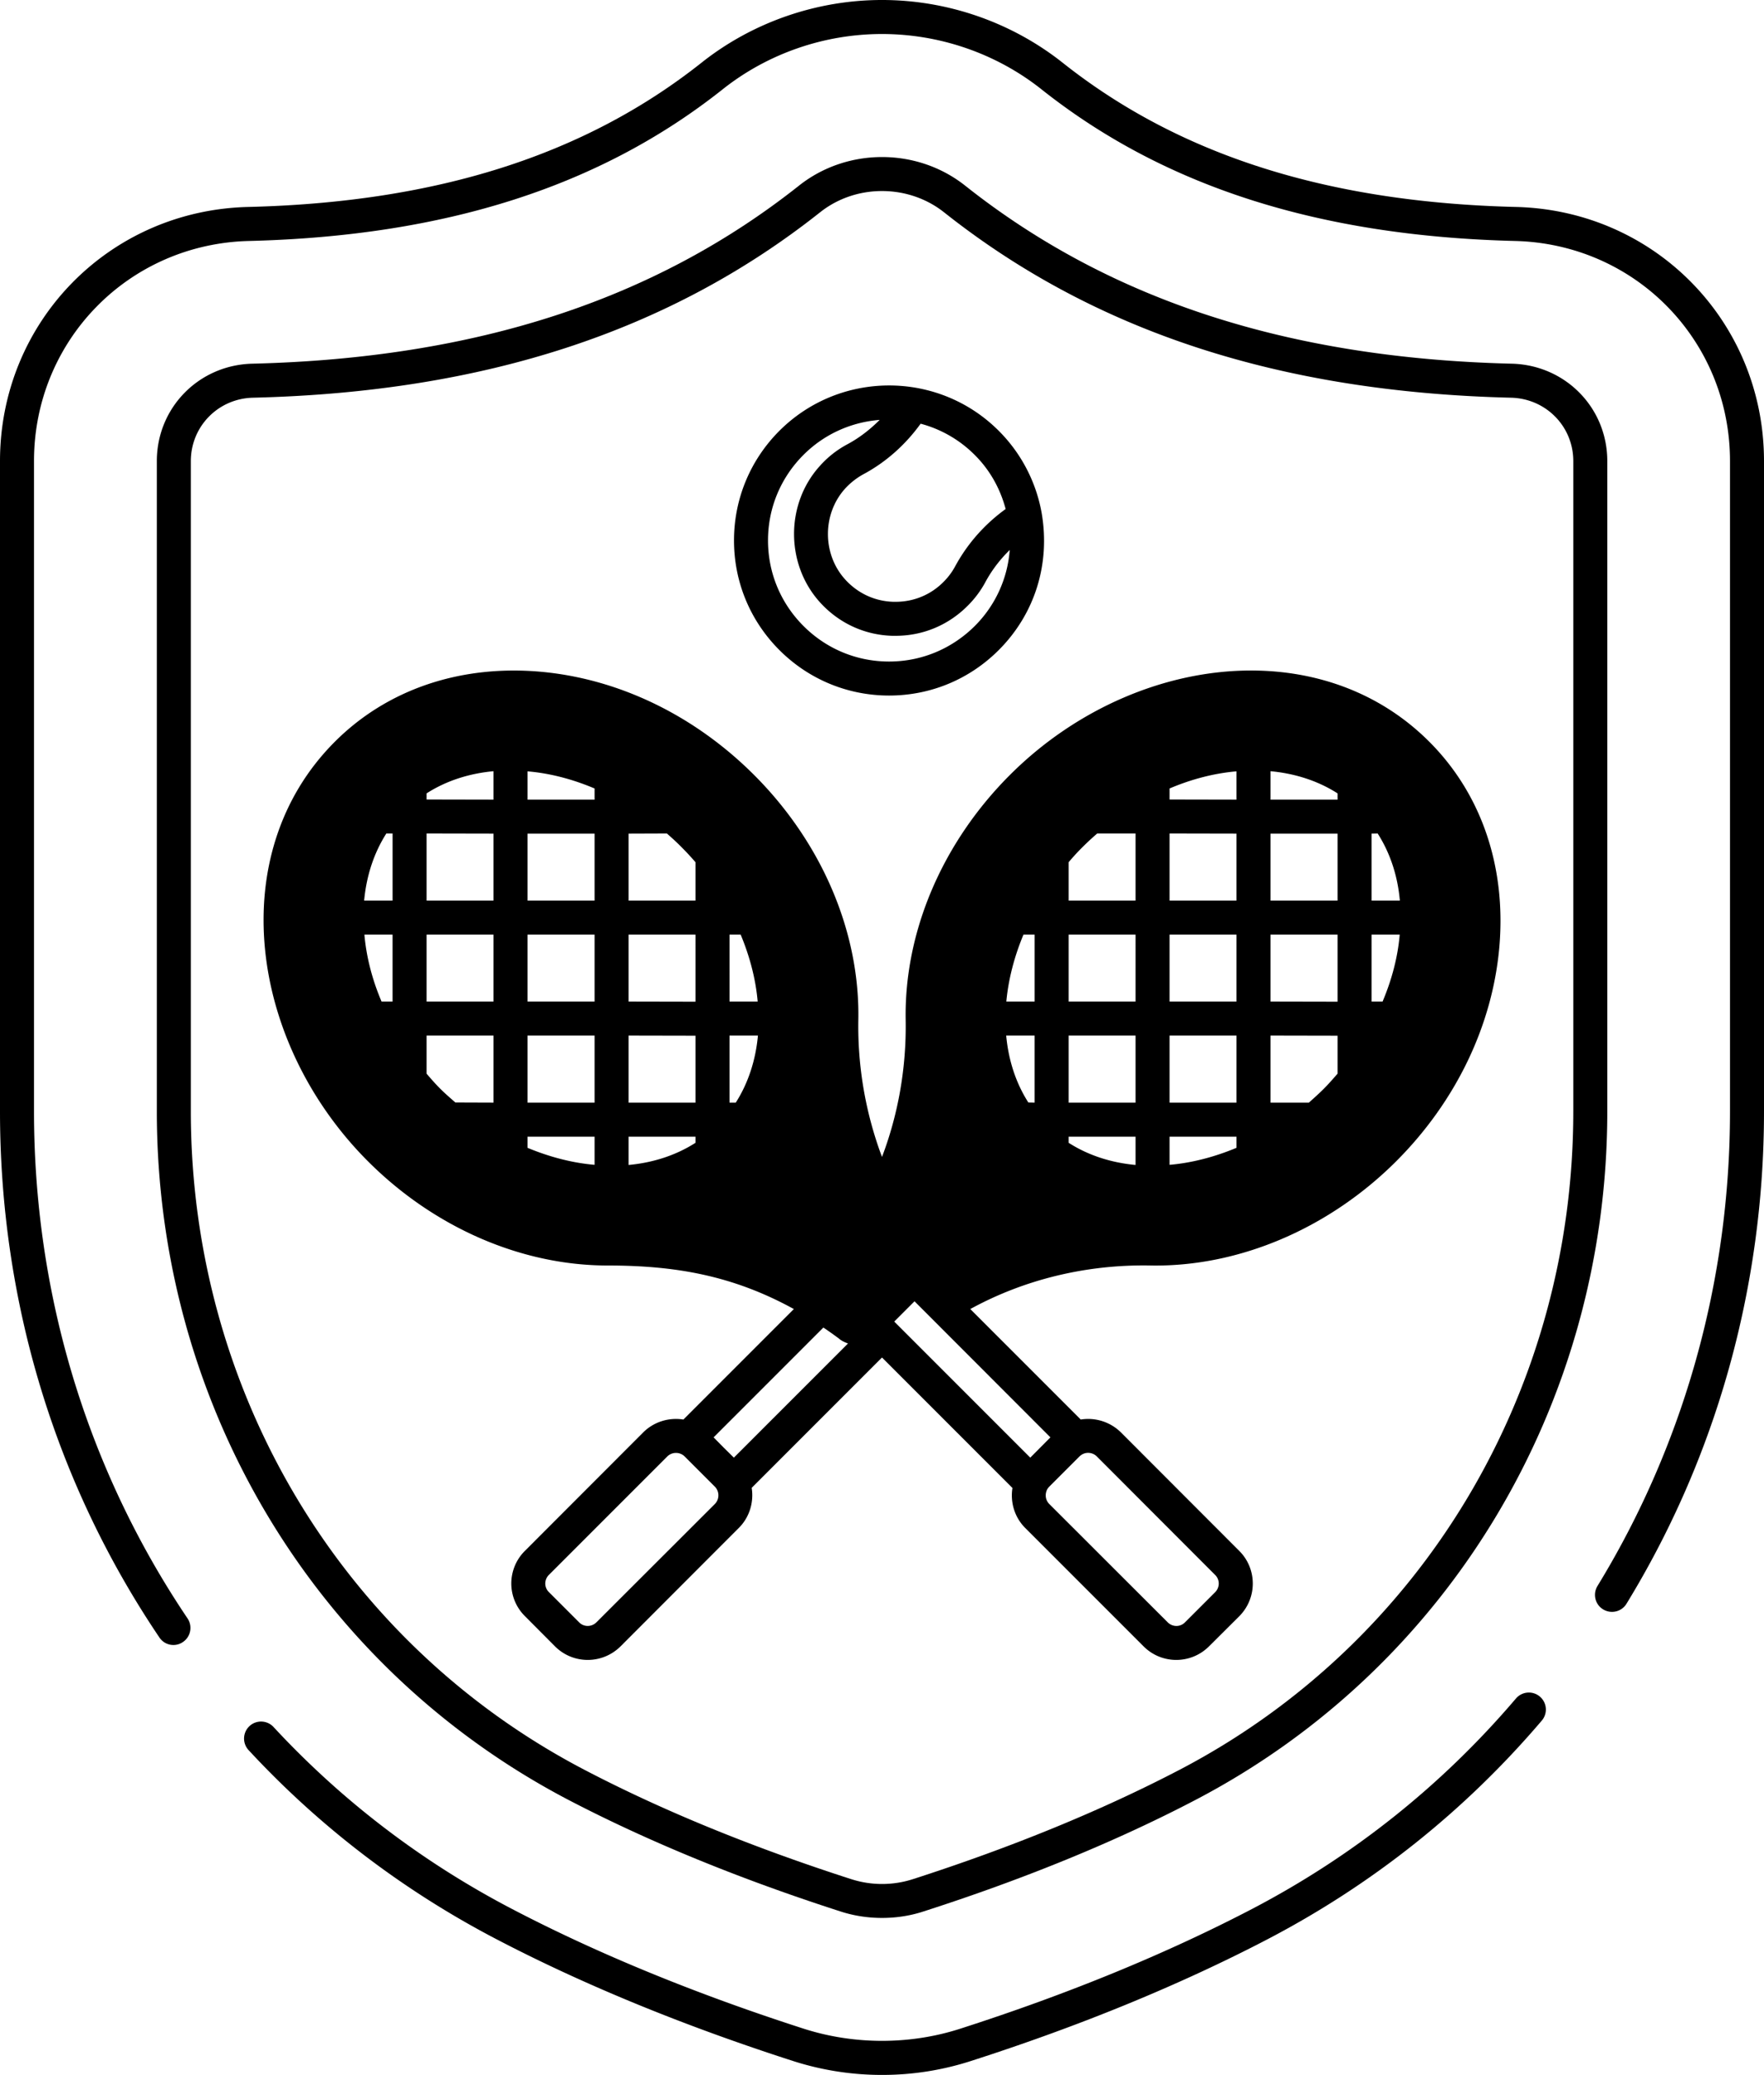
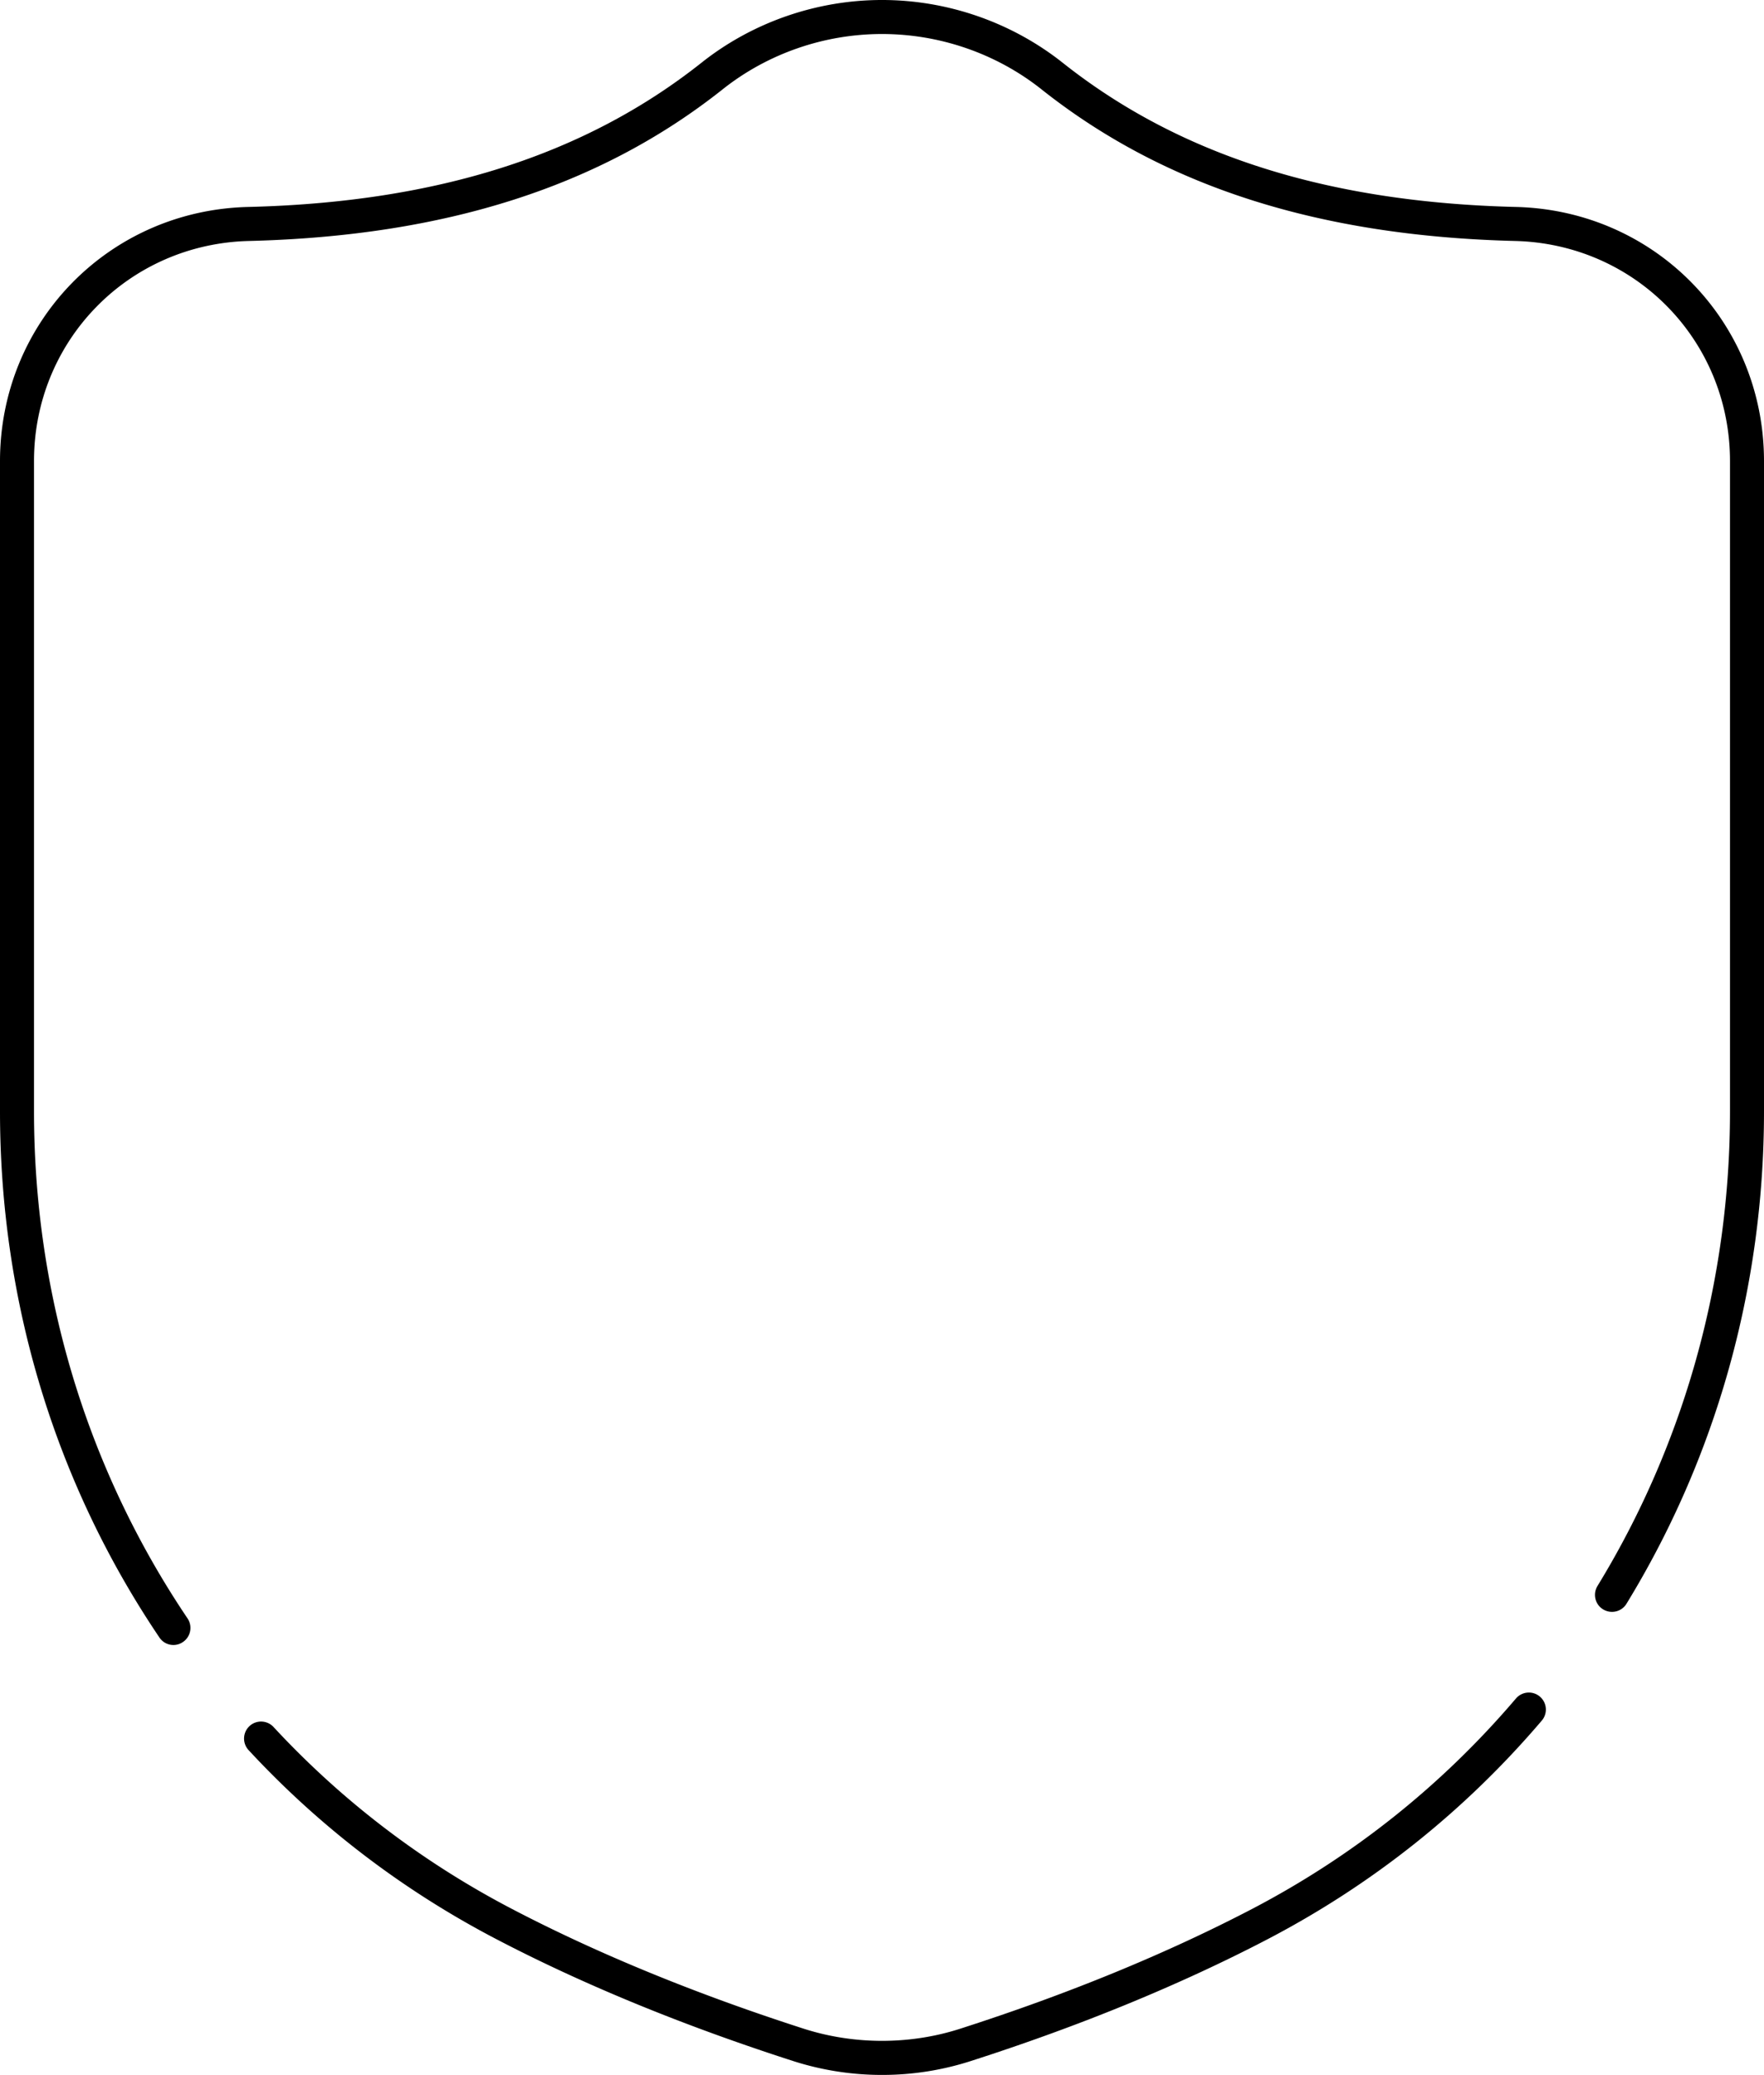
<svg xmlns="http://www.w3.org/2000/svg" viewBox="48.844 12.393 414.313 487.214">
  <g>
    <path d="M165.342 467.683c20.467 10.695 43.948 20.339 69.798 28.665a68.129 68.129 0 0 0 20.87 3.259 67.706 67.706 0 0 0 20.842-3.259c25.724-8.265 49.218-17.909 69.829-28.665 24.645-12.886 46.263-30.125 64.253-51.238a3.993 3.993 0 1 0-6.078-5.179c-17.325 20.33-38.142 36.93-61.873 49.337-20.208 10.546-43.281 20.015-68.581 28.144-11.803 3.81-24.938 3.817-36.816-.002-25.416-8.185-48.479-17.655-68.547-28.141-21.066-11-39.902-25.372-55.976-42.721a3.994 3.994 0 0 0-5.859 5.429c16.698 18.02 36.257 32.949 58.138 44.371zM463.157 120.668v152.684c0 41.118-11.15 81.086-32.3 115.623-1.15 1.885-3.61 2.46-5.495 1.31s-2.46-3.61-1.31-5.495c20.351-33.259 31.118-71.821 31.118-111.438V120.668c0-28.307-22.204-51.022-50.543-51.693-46.038-1.15-82.396-12.78-111.15-35.591C282.901 24.981 269.578 20.38 256 20.38s-26.869 4.601-37.444 13.003c-28.754 22.811-65.112 34.441-111.182 35.591-28.339.671-50.543 23.387-50.543 51.693v152.684c0 42.939 12.492 84.089 36.07 119.074 1.214 1.821.735 4.313-1.086 5.527a3.862 3.862 0 0 1-2.236.703 3.93 3.93 0 0 1-3.291-1.757c-24.505-36.294-37.444-79.01-37.444-123.546V120.668c0-32.684 25.623-58.914 58.339-59.681 44.249-1.086 79.041-12.173 106.422-33.866 11.949-9.489 27.029-14.728 42.396-14.728 15.399 0 30.447 5.24 42.428 14.728 27.348 21.693 62.173 32.78 106.39 33.866 32.715.767 58.338 26.997 58.338 59.681z" fill="#000000" opacity="1" data-original="#000000" class="" />
-     <path d="M403.923 97.792c-52.492-1.278-94.505-14.952-128.371-41.789-11.31-8.978-27.764-8.978-39.073 0C202.581 82.84 160.6 96.514 108.076 97.792c-12.556.319-22.396 10.351-22.396 22.876v152.684c0 68.562 37.061 130.511 96.709 161.693 18.754 9.776 40.288 18.594 64.025 26.23 3.099.99 6.358 1.47 9.585 1.47 3.259 0 6.518-.479 9.585-1.47 23.77-7.636 45.335-16.454 64.026-26.23 59.68-31.182 96.741-93.131 96.741-161.693V120.668c.001-12.524-9.84-22.556-22.428-22.876zm14.441 175.559c0 65.591-35.431 124.824-92.46 154.601-18.307 9.553-39.425 18.211-62.748 25.719a23.674 23.674 0 0 1-14.281 0c-23.323-7.508-44.441-16.134-62.78-25.719-57.029-29.776-92.428-89.01-92.428-154.601V120.668c0-8.147 6.422-14.697 14.601-14.888 54.313-1.31 97.859-15.559 133.163-43.514 4.217-3.355 9.393-5.016 14.569-5.016s10.383 1.661 14.601 5.016c35.271 27.955 78.85 42.205 133.131 43.514 8.211.192 14.633 6.741 14.633 14.888v152.683z" fill="#000000" opacity="1" data-original="#000000" class="" />
-     <path d="M384.53 186.546c-11.438-11.438-26.358-16.709-41.853-16.709-19.968 0-40.895 8.786-56.645 24.537-15.911 15.911-24.824 36.869-24.473 57.476.192 11.278-1.757 22.204-5.559 32.204a87.36 87.36 0 0 1-5.559-32.204c.383-20.607-8.562-41.566-24.473-57.476-14.089-14.089-32.013-22.716-50.511-24.281-18.754-1.565-35.783 4.281-47.955 16.454-26.198 26.198-20.192 70.543 7.764 98.53 15.591 15.591 36.07 24.473 56.326 24.473 15.751 0 29.297 2.3 43.706 10.223l-25.942 25.943c-3.387-.543-6.933.511-9.457 3.035l-27.764 27.796a10.789 10.789 0 0 0 0 15.335l7.061 7.093c4.249 4.249 11.118 4.249 15.399 0l27.764-27.796c2.524-2.492 3.578-6.07 3.035-9.425L256 331.147l30.639 30.639c-.543 3.387.511 6.901 3.003 9.393l27.796 27.796c4.281 4.281 11.15 4.217 15.367 0l7.093-7.061c4.281-4.281 4.217-11.182 0-15.367l-27.796-27.828a10.963 10.963 0 0 0-9.425-3.003l-25.942-25.943c12.588-6.901 27.252-10.543 42.524-10.223 20.479.319 41.598-8.594 57.508-24.473 14.09-14.089 22.684-32.045 24.249-50.543 1.566-18.755-4.281-35.783-16.486-47.988zm-243.482 61.023h-2.588c-2.204-5.176-3.578-10.511-4.026-15.719h6.613v15.719zm0-23.706h-6.677c.543-5.847 2.3-11.182 5.208-15.751h1.47v15.751zm23.706 47.444-8.946-.032c-3.131-2.716-4.09-3.642-6.773-6.773v-8.946h15.719zm0-23.738h-15.719V231.85h15.719zm0-23.706h-15.719v-15.751l15.719.032zm0-23.707-15.719-.032v-1.438c4.537-2.907 9.872-4.665 15.719-5.208zm23.738 85.751c-5.208-.447-10.511-1.821-15.751-3.994v-2.62h15.751zm0-14.6h-15.751v-15.751h15.751zm0-23.738h-15.751V231.85h15.751zm0-23.706h-15.751v-15.719h15.751zm0-23.707h-15.751v-6.645c5.24.447 10.543 1.821 15.751 4.026zm31.693 31.694h2.62c2.173 5.208 3.546 10.543 3.994 15.719h-6.613V231.85zm-7.987 48.882c-4.537 2.907-9.872 4.665-15.719 5.208v-6.645h15.719zm0-9.425h-15.719v-15.751l15.719.032zm0-23.706-15.719-.032V231.85h15.719zm0-23.738h-15.719v-15.719l9.01-.032c1.15 1.022 2.332 2.077 3.482 3.259a65.03 65.03 0 0 1 3.227 3.483zm9.457 47.444h-1.47v-15.751h6.677c-.542 5.846-2.3 11.182-5.207 15.751zm-4.92 94.249-27.796 27.764c-1.118 1.118-2.939 1.182-4.09 0l-7.093-7.093c-1.118-1.086-1.118-2.907 0-4.026l27.796-27.796a2.912 2.912 0 0 1 4.089-.032l7.093 7.093a2.91 2.91 0 0 1 .001 4.09zm4.473-10.895-2.396-2.364-2.364-2.396 25.783-25.783a77.776 77.776 0 0 1 3.738 2.652c.096.096.192.16.288.224.543.383 1.15.639 1.757.863zm82.012-.862c1.086-.511 2.396-.256 3.227.575l27.796 27.828c1.118 1.086 1.15 2.907 0 4.057l-7.093 7.093c-1.118 1.118-2.907 1.118-4.058-.032l-27.796-27.764c-.863-.863-1.086-2.141-.543-3.355a3.31 3.31 0 0 1 .543-.735l7.093-7.093c.256-.223.48-.415.831-.574zm-7.667-3.898-4.728 4.76-31.949-31.949 4.76-4.76zm-3.706-78.594-1.47-.032c-2.907-4.537-4.665-9.872-5.208-15.719h6.677v15.751zm0-23.738h-6.645c.479-5.176 1.853-10.511 4.026-15.719h2.62v15.719zm23.706 38.37c-5.847-.543-11.182-2.3-15.719-5.208v-1.438h15.719zm0-14.632h-15.719v-15.751h15.719zm0-23.738h-15.719V231.85h15.719zm0-23.706h-15.719v-9.01a54.412 54.412 0 0 1 3.195-3.483 66.664 66.664 0 0 1 3.514-3.259h9.01zm23.706 58.051c-5.208 2.173-10.543 3.546-15.719 3.994v-6.613h15.719zm0-10.607H323.54v-15.751h15.719zm0-23.738H323.54V231.85h15.719zm0-23.706H323.54v-15.751l15.719.032zm0-23.707-15.719-.032v-2.588c5.176-2.204 10.511-3.578 15.719-4.026zm23.738 64.345c-1.054 1.214-2.109 2.428-3.259 3.578-1.086 1.086-2.268 2.141-3.482 3.227h-9.01v-15.751l15.751.032zm0-16.9-15.751-.032V231.85h15.751zm0-23.738h-15.751v-15.719h15.751zm0-23.707h-15.751v-6.677c5.847.543 11.214 2.3 15.751 5.208zm10.575 47.413h-2.588V231.85h6.613c-.447 5.207-1.821 10.511-4.025 15.719zm-2.588-23.706v-15.719l1.438-.032c2.907 4.537 4.696 9.904 5.208 15.751z" fill="#000000" opacity="1" data-original="#000000" class="" />
-     <path d="M293.508 132.904a36.264 36.264 0 0 0-10.096-19.361c-14.185-14.185-37.284-14.185-51.502 0-6.869 6.869-10.671 16.038-10.671 25.751 0 9.744 3.802 18.882 10.671 25.751s16.038 10.671 25.751 10.671c9.744 0 18.882-3.802 25.751-10.671 8.467-8.467 12.141-20.16 10.096-32.141zm-28.435-21.022a28.108 28.108 0 0 1 12.684 7.316c3.578 3.546 6.006 7.923 7.284 12.716-2.907 2.109-7.987 6.326-11.853 13.451a15.527 15.527 0 0 1-2.748 3.674c-3.003 3.035-6.997 4.665-11.246 4.665h-.511c-4.441-.128-8.498-2.045-11.47-5.399-5.24-5.942-5.208-15.208.064-21.118a16.856 16.856 0 0 1 4.377-3.451c5.273-2.813 9.905-6.966 13.419-11.854zm12.716 47.508c-5.399 5.367-12.524 8.339-20.128 8.339s-14.729-2.971-20.096-8.339-8.339-12.492-8.339-20.096 2.971-14.728 8.339-20.096c4.984-4.984 11.374-7.7 17.891-8.211-2.236 2.236-4.761 4.217-7.572 5.719a23.344 23.344 0 0 0-6.55 5.176c-7.955 8.85-7.987 22.78-.096 31.725 4.441 5.016 10.543 7.891 17.189 8.083h.767c6.39 0 12.364-2.492 16.869-6.997a23.51 23.51 0 0 0 4.154-5.495c1.757-3.291 3.866-5.783 5.783-7.668a28.165 28.165 0 0 1-8.211 17.86z" fill="#000000" opacity="1" data-original="#000000" class="" />
  </g>
</svg>